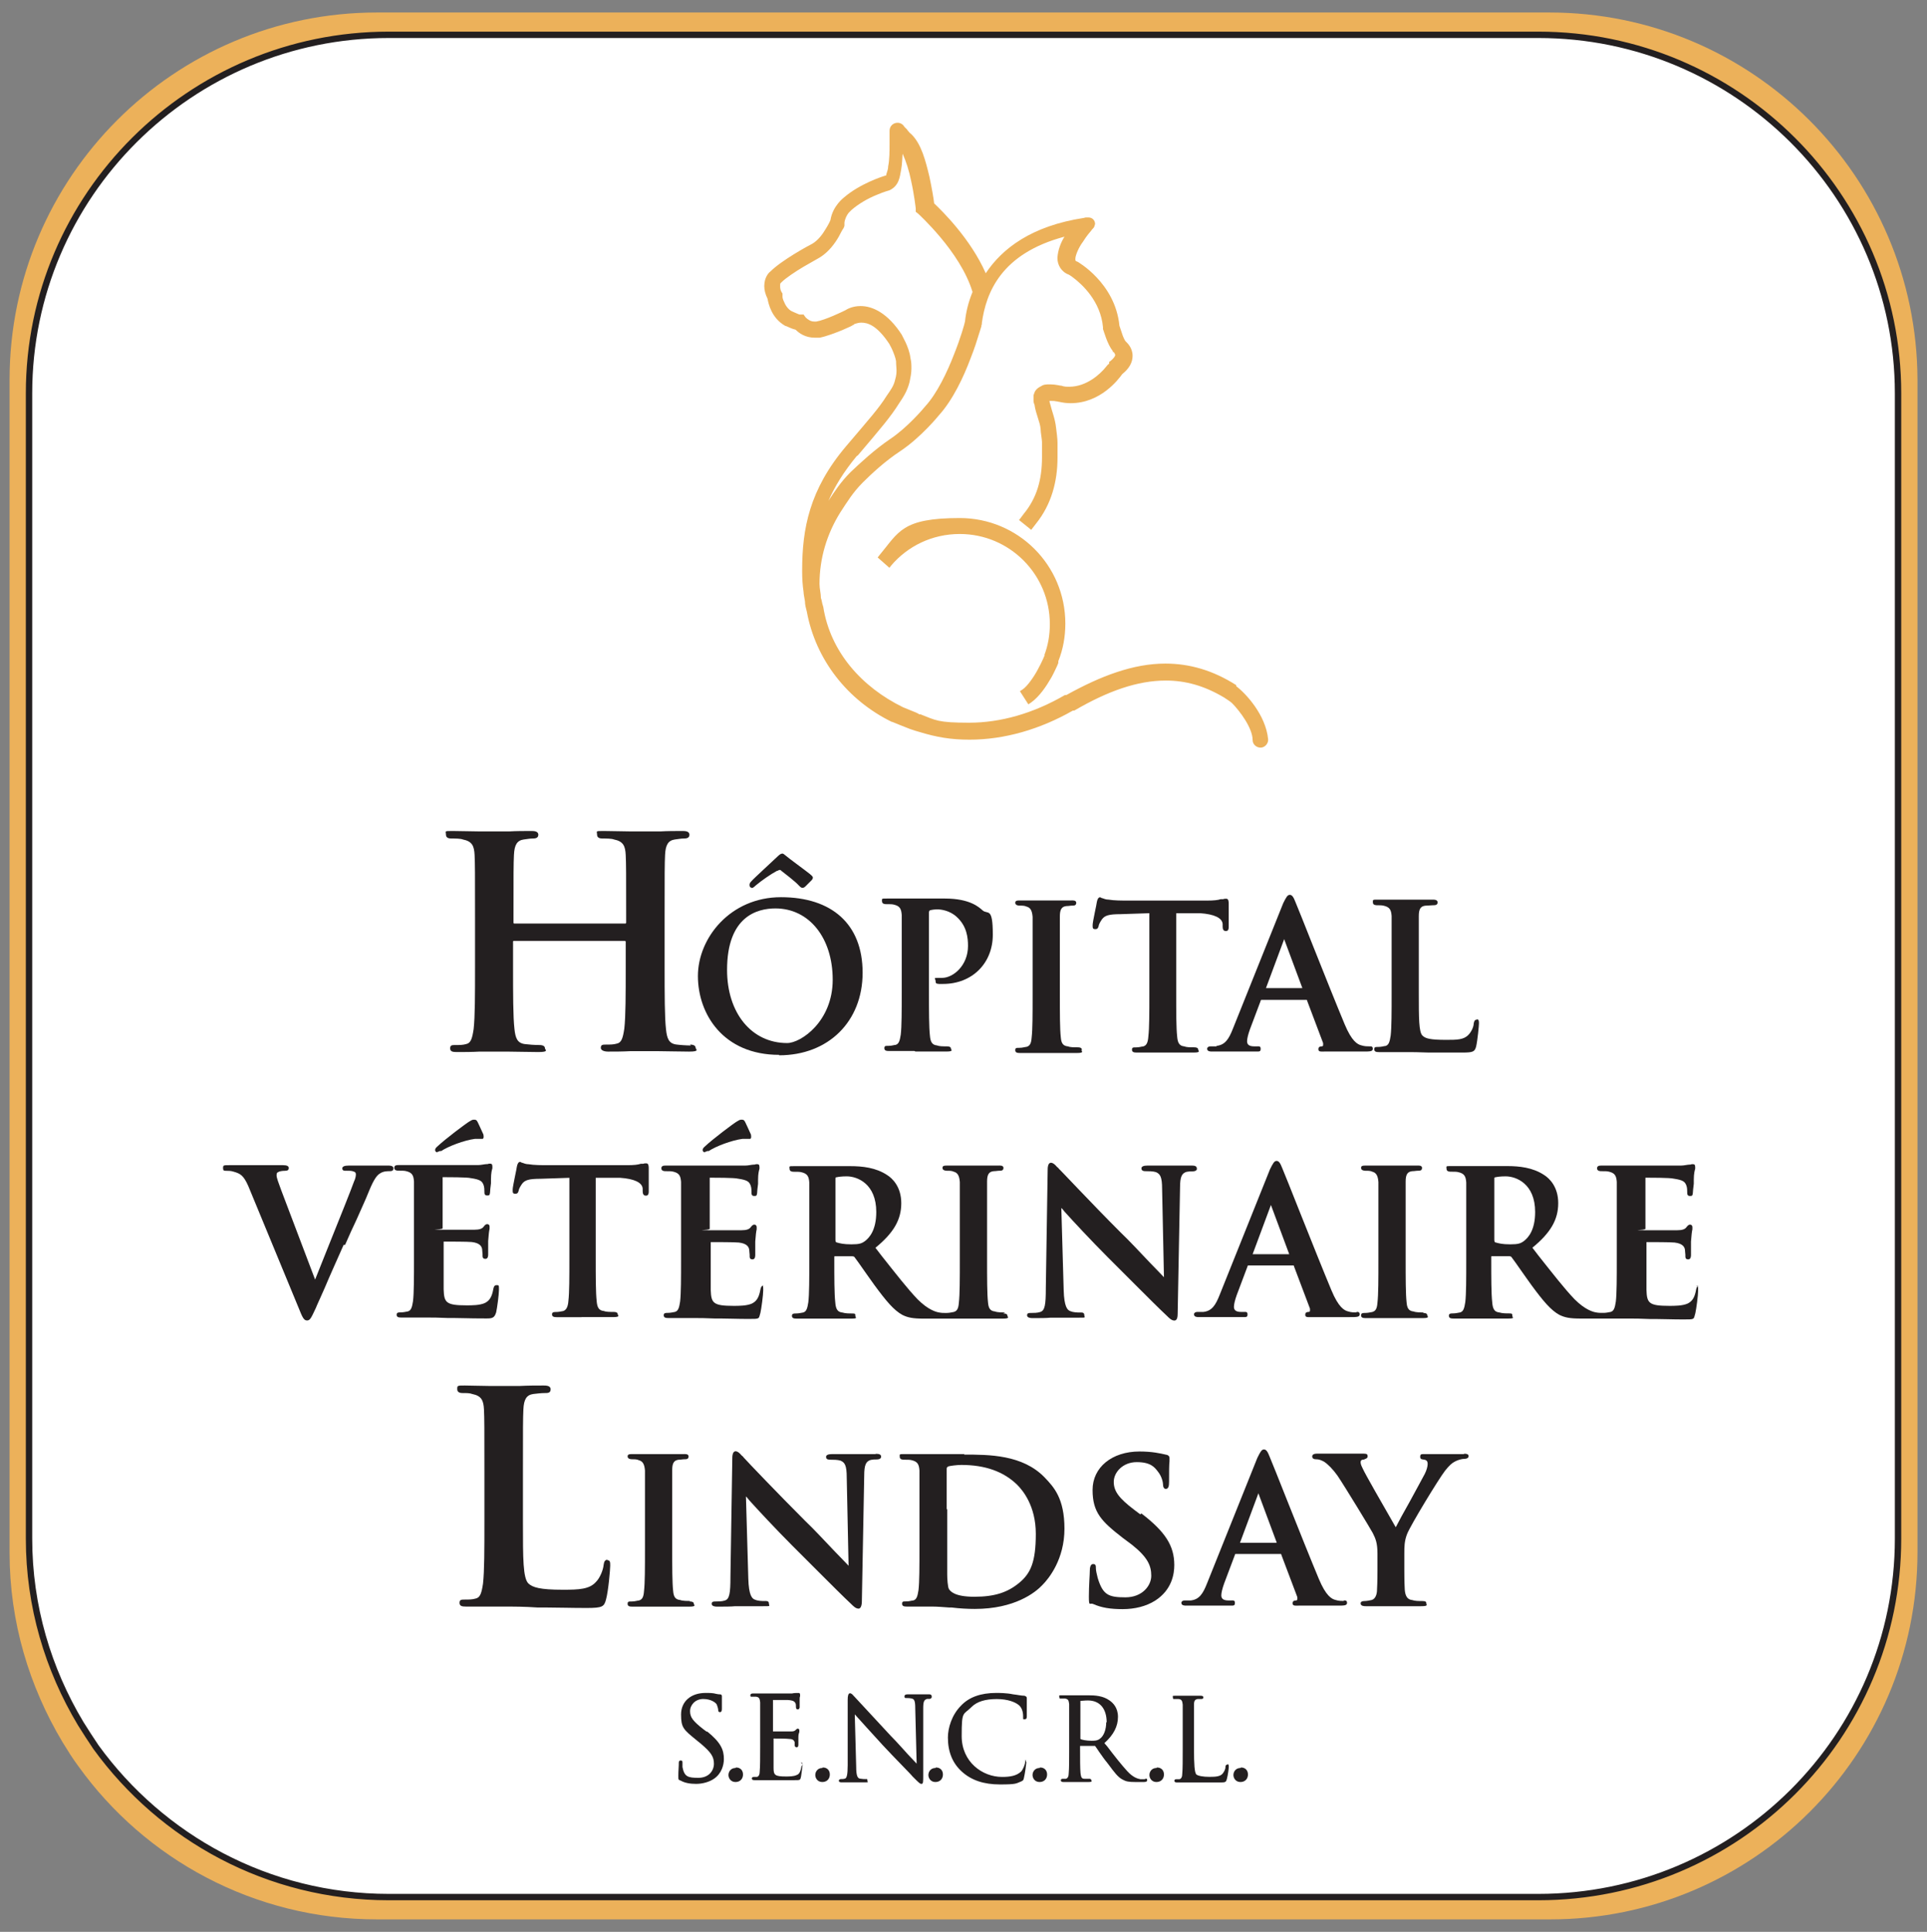
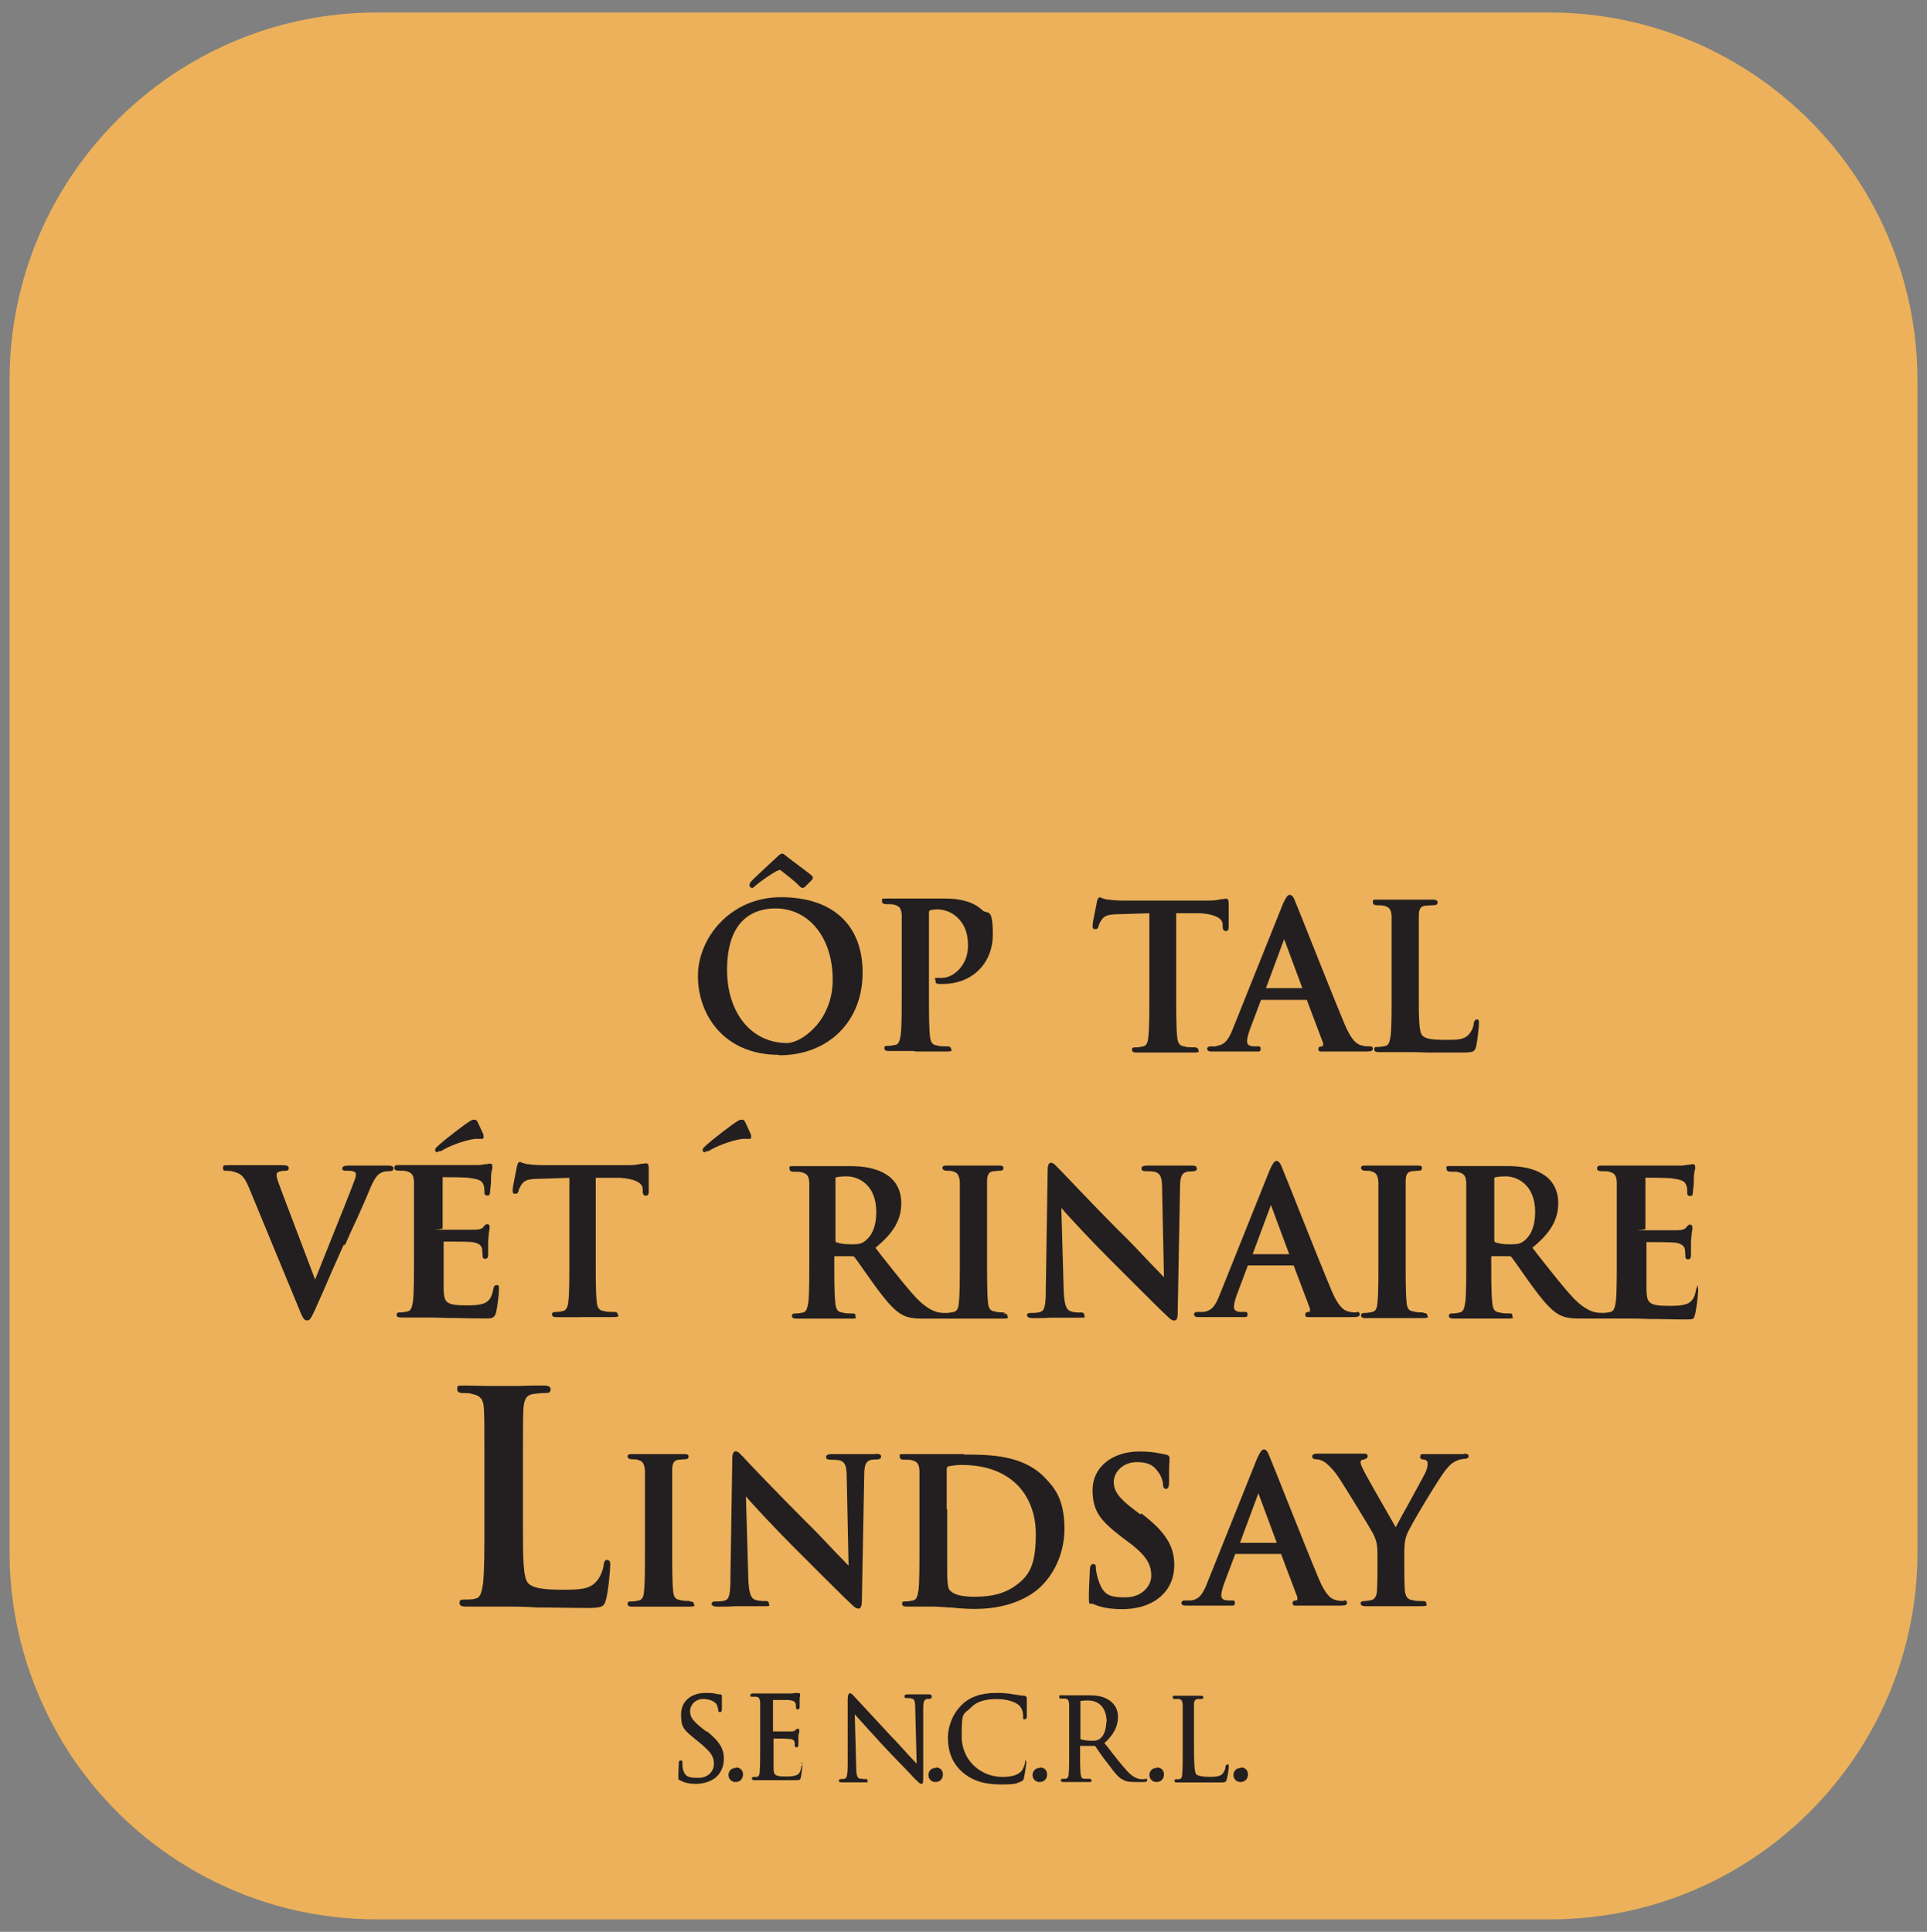
<svg xmlns="http://www.w3.org/2000/svg" version="1.1" viewBox="0 0 302.09 302.91">
  <rect x="0" y="0" width="302.09" height="302.91" fill="#808080" stroke="none" />
  <defs>
    <style>
      .cls-1 {
        fill: #fff;
        stroke: #231f20;
        stroke-miterlimit: 10;
      }

      .cls-2 {
        fill: #231f20;
      }

      .cls-3 {
        fill: #ecb15a;
      }
    </style>
  </defs>
  <g>
    <g id="Layer_2">
      <path class="cls-3" d="M242.9,1.96H59.1C27.3,1.96,1.5,27.76,1.5,59.56v183.9c0,10.9,3.1,21,8.3,29.7.8,1.3,1.6,2.6,2.5,3.8,10.4,14.5,27.5,24,46.8,24h183.9c31.8,0,57.6-25.8,57.6-57.6V59.56c-.1-31.8-25.9-57.6-57.7-57.6Z" />
-       <path class="cls-1" d="M241.15,5.46H60.95C29.85,5.46,4.55,30.66,4.55,61.66v179.6c0,10.6,3,20.5,8.1,29,.8,1.3,1.6,2.5,2.4,3.7,10.3,14.2,27,23.5,45.9,23.5h180.2c31.2,0,56.4-25.2,56.4-56.2V61.66c0-31-25.3-56.2-56.4-56.2Z" />
      <path class="cls-3" d="M163.78,102.72h0s-.44,1.1-1.1,2.28c-.66,1.25-1.69,2.65-2.35,3.09l-.44.29,1.32,2.06.44-.29c1.32-.96,2.35-2.5,3.16-3.9.37-.66.66-1.32.88-1.77.07-.22.22-.44.22-.59v-.15h0v-.07c.74-1.84,1.1-3.83,1.1-5.89,0-9.2-7.43-16.55-16.55-16.55s-9.56,2.21-12.58,5.81l-.29.37,1.84,1.62.29-.37c2.57-3.02,6.4-4.93,10.74-4.93,7.8,0,14.12,6.33,14.12,14.12,0,1.77-.29,3.38-.88,4.93h0l.07-.07ZM164.08,103.31h0s-.07,0-.15-.07c0,0,.07,0,.15.07ZM163.78,103.01h0c0,.07,0,.15.15.15l-.15-.15ZM193.8,107.43c-3.68-2.35-7.36-3.38-11.11-3.38-5,0-10.08,1.91-15.52,4.93h-.22c-4.93,2.87-10.08,4.34-15.01,4.34s-5.22-.37-7.65-1.32h-.22c0-.07-.51-.29-.51-.29,0,0-1.25-.51-1.99-.81-6.47-3.16-11.4-8.68-12.51-15.74l-.15-.51c-.07-.22-.07-.51-.22-.88,0-.74-.22-1.47-.22-2.21,0-4.05,1.18-7.87,3.24-11.18,1.1-1.69,1.99-3.16,3.53-4.71,1.4-1.4,3.53-3.38,5.89-4.93,3.31-2.21,6.03-5.59,6.03-5.59,2.21-2.43,3.9-6.03,5-8.98.59-1.47,1.03-2.87,1.32-3.83.15-.51.29-.88.37-1.18,0-.15,0-.22.07-.29v-.07h0v-.15c.66-4.78,3.02-10.89,12.95-13.54-.59.96-1.03,2.13-1.1,3.31v.07c0,1.03.59,2.13,1.77,2.57,0,0,.29.15.66.44,1.47,1.1,4.34,3.75,4.71,7.8h0v.29h0c.15.37.66,2.35,1.54,3.46h0v.15h.15c.15.22.22.37.22.44v.07s0,.29-.81.96h-.07l-.07.15v.22c-.15.07-.29.22-.51.51-.88,1.1-3.02,3.09-5.74,3.09h0c-.37,0-.81,0-1.18-.15h0c-.22,0-.96-.22-1.77-.22s-1.03,0-1.62.37c-.29.15-.59.37-.81.74l-.22.59h0v.81c0,.29.07.51.15.66.22,1.54.88,2.72.96,3.83,0,.51.22,1.62.22,2.06v2.35c0,3.53-.81,6.4-2.87,8.9l-.44.59-.29.37,1.91,1.54.74-.96c2.43-3.02,3.38-6.62,3.38-10.37h0v-2.35c0-.59-.15-1.77-.22-2.28-.15-1.47-.66-2.65-.88-3.6l-.15-.51v-.15h.15c.29,0,.66,0,.88.07.29,0,.22.07.44.07h0c.66.15,1.25.22,1.84.22,4.71,0,7.5-3.75,8.09-4.56,1.1-.88,1.62-1.84,1.62-2.87,0-1.25-.81-1.99-1.1-2.28-.15-.15-.44-.81-.59-1.32-.15-.44-.29-.88-.37-1.1-.66-6.77-6.62-10.08-6.62-10.08h-.07c-.37-.29-.15,0-.22-.44h0c0-.51.51-1.77,1.18-2.65.59-.96,1.25-1.69,1.25-1.69l.22-.29.15-.15c.15-.15.22-.37.29-.66,0-.59-.44-1.03-1.03-1.03h-.44l-.29.07c-8.17,1.25-12.8,4.78-15.38,8.68-2.35-5.37-6.84-9.78-8.09-10.96-.07-.74-.37-2.43-.74-4.19-.59-2.43-1.25-5.15-2.87-6.69,0,0-.22-.15-.44-.44,0,0-.15-.15-.22-.29l-.37-.37c-.22-.37-.59-.66-1.1-.66-.66,0-1.25.51-1.25,1.25s0,0,0,.15v1.84c0,1.18,0,2.57-.22,3.6,0,.51-.22.96-.29,1.25v.15c-.74.22-4.12,1.32-6.62,3.46h0c-.07.07-1.77,1.32-2.13,3.53-.07.22-.37.81-.74,1.4-.51.88-1.25,1.84-2.13,2.35h0c-.59.29-4.78,2.57-6.55,4.34-.22.15-.96.88-.96,2.28h0c0,.59.15,1.25.51,1.99.15.74.59,3.02,2.8,4.27h.07c.22.07.88.44,1.54.59.51.51,1.47,1.25,3.02,1.25h.74c1.1-.22,2.43-.74,3.53-1.18.51-.22.96-.44,1.32-.59.15-.07.29-.15.37-.22h.07l.15-.15h0s.07,0,.22-.07c.22-.07.51-.15.88-.15.96,0,2.43.37,4.41,3.38,0,.07.22.37.44.88s.51,1.25.59,1.77c0,.66.07,1.03.07,1.4s0,.81-.22,1.54c-.22.96-.66,1.54-1.32,2.5-1.25,1.99-2.65,3.53-6.33,7.87-5.81,6.84-6.92,13.02-6.92,19.5v.22c0,1.1.07,2.13.22,3.16,0,.37.15.96.22,1.47,0,.59.15,1.03.29,1.62,1.4,7.58,6.4,13.9,13.32,17.29h.07c.51.22.88.37,1.25.51l.74.29c.51.22.96.37.96.37l.66.22.51.15c2.87.88,5.08,1.25,8.02,1.25,5.44,0,11.04-1.62,16.18-4.56h.22c5.3-3.09,9.93-4.71,14.35-4.71,3.09,0,6.03.81,9.12,2.65.22.15,1.03.66,1.25.88,1.18,1.18,3.24,3.9,3.24,5.81,0,.66.59,1.18,1.25,1.18s0,0,0,0c.66,0,1.25-.66,1.18-1.32-.37-3.83-3.53-7.21-5-8.31v-.15ZM134.5,71.38c3.68-4.34,5.08-5.96,6.47-8.17.59-.88,1.25-1.84,1.62-3.31.15-.74.29-1.4.29-2.06s0-1.03-.15-1.69c-.22-1.84-1.4-3.6-1.32-3.6-2.21-3.46-4.63-4.56-6.47-4.56h-.07c-1.25,0-2.13.51-2.35.66-.29.15-3.16,1.54-4.56,1.77h-.29c-.44,0-.74-.15-1.03-.37-.15-.07-.22-.22-.29-.22h0l-.22-.29-.15-.22h-.59c-.15,0-.37-.15-.59-.22-.37-.15-.66-.29-.66-.29-.59-.29-1.03-.96-1.25-1.54-.15-.29-.22-.59-.22-.74v-.22h0v-.29c-.37-.51-.37-.88-.37-1.18s0-.37.07-.44h0l.15-.15c.66-.66,2.21-1.69,3.46-2.43,1.4-.81,2.57-1.47,2.57-1.47,1.4-.88,2.35-2.21,2.94-3.24.29-.51.51-1.03.74-1.32.07-.15.15-.29.15-.44v-.07h0v-.15h0v-.22c.07-.59.37-1.18.66-1.54.15-.15.29-.29.44-.44h0c1.18-1.03,2.65-1.84,3.9-2.35,1.18-.51,2.06-.74,2.06-.74,1.54-.74,1.62-2.13,1.84-3.31.15-.81.15-1.62.22-2.43.51,1.1,1.03,2.72,1.32,4.19.51,2.28.74,4.41.74,4.41v.51l.37.29s1.62,1.47,3.53,3.75c1.91,2.28,4.05,5.37,5,8.53h0c-.66,1.62-1.03,3.16-1.18,4.63-.07.37-.66,2.5-1.69,5.08-1.1,2.87-2.72,6.25-4.56,8.24h0c-.29.37-2.8,3.31-5.44,5.08-2.5,1.69-4.78,3.83-6.25,5.22-1.54,1.54-2.5,3.02-3.46,4.49.96-2.21,2.35-4.49,4.41-6.99l.22-.15Z" />
      <g>
        <g>
-           <path class="cls-2" d="M108.31,163.93c-.66,0-1.69-.07-2.28-.15-1.18-.15-1.47-.96-1.62-2.35-.22-1.91-.22-5.52-.22-9.71v-8.02c0-6.92,0-8.17.07-9.64.07-1.62.51-2.28,1.54-2.43.59-.07.96-.15,1.32-.15s.96,0,.96-.59-.74-.59-1.1-.59c-1.03,0-2.35,0-3.53.07h-4.41c-1.25,0-2.87-.07-4.34-.07s-1.1,0-1.1.59.66.59.88.59c.59,0,1.4,0,1.77.15,1.47.29,1.77,1.03,1.84,2.43.07,1.47.07,2.72.07,9.64v.96q0,.15-.15.15h-17.36c-.07,0-.15,0-.15-.15v-.96c0-6.92,0-8.17.07-9.64.07-1.62.51-2.28,1.54-2.43.59-.07.96-.15,1.32-.15s.96,0,.96-.59-.74-.59-1.1-.59c-1.03,0-2.35,0-3.53.07h-4.41c-1.25,0-2.87-.07-4.34-.07s-1.1,0-1.1.59.66.59.88.59c.59,0,1.4,0,1.77.15,1.47.29,1.77,1.03,1.84,2.43.07,1.47.07,2.72.07,9.64v8.02c0,4.19,0,7.72-.22,9.64-.22,1.47-.44,2.21-1.18,2.35-.51.15-1.03.15-1.62.15s-.88,0-.88.51.37.59,1.03.59c1.03,0,2.43,0,3.6-.07h4.27c1.4,0,3.16.07,4.93.07s1.03-.37,1.03-.59-.15-.51-.88-.51-1.69-.07-2.28-.15c-1.18-.15-1.47-.96-1.62-2.35-.22-1.91-.22-5.52-.22-9.71v-3.97c0-.07,0-.15.15-.15h17.36s.15,0,.15.15v3.97c0,4.19,0,7.72-.22,9.64-.22,1.47-.44,2.21-1.18,2.35-.51.15-1.03.15-1.62.15s-.88,0-.88.51.81.59,1.1.59c1.03,0,2.35,0,3.53-.07h4.27c1.4,0,3.16.07,4.93.07s1.03-.37,1.03-.59-.15-.51-.88-.51l.15.15Z" />
          <path class="cls-2" d="M117.73,139.28c.22,0,.44-.15.74-.44.88-.74,2.35-1.77,3.31-2.28.15,0,.29-.15.44-.15s.15,0,.29.15c.29.22,2.21,1.69,2.72,2.28.29.29.37.37.59.37s.37-.15.51-.29l.88-.88c.15-.15.22-.29.22-.44s-.15-.29-.51-.59c-.44-.37-3.46-2.57-3.68-2.8h0c-.37-.29-.44-.37-.59-.37-.22,0-.44.15-.74.44-.44.44-3.83,3.53-4.12,3.9-.22.22-.29.37-.29.59,0,.29.15.44.44.44l-.22.07Z" />
          <path class="cls-2" d="M122.14,165.47c7.72,0,13.09-5.3,13.09-12.95s-4.86-11.84-12.8-11.84-13.02,6.4-13.02,12.36,3.97,12.36,12.73,12.36v.07ZM113.98,152.08c0-8.39,4.71-9.64,7.58-9.64,5.3,0,8.98,4.63,8.98,11.18s-5,9.93-7.14,9.93c-5.59,0-9.42-4.71-9.42-11.48h0Z" />
          <path class="cls-2" d="M143.48,164.88h4.86c1.25,0,.74-.29.74-.44s-.07-.37-.66-.37-1.18,0-1.54-.15c-.81-.07-1.03-.66-1.1-1.54-.15-1.32-.15-3.83-.15-6.69v-12.51c0-.15,0-.37.15-.44.22-.07.66-.15,1.18-.15s1.91.15,3.02,1.18c1.62,1.47,1.77,3.31,1.77,4.56,0,3.09-2.35,5-4.05,5s-1.03,0-1.03.51.29.37.51.44h.66c4.56,0,7.8-3.24,7.8-7.72s-.81-3.09-1.62-3.83c-.51-.44-1.91-1.84-5.89-1.84s-1.62,0-2.43,0h-6.62c-.96,0-.81,0-.81.44s.51.44.66.44c.51,0,.96,0,1.18.07.96.22,1.18.66,1.25,1.62v12.14c0,2.87,0,5.37-.15,6.62-.15.96-.29,1.47-.81,1.62-.22,0-.59.15-1.1.15s-.66,0-.66.37.29.44.74.44h3.97l.15.07Z" />
-           <path class="cls-2" d="M169.6,164.59c0-.15-.07-.37-.66-.37s-1.18,0-1.54-.15c-.81-.07-1.03-.59-1.1-1.4-.15-1.32-.15-3.75-.15-6.84v-12.14c0-1.1.29-1.54,1.03-1.62.37,0,.59-.07.88-.07s.66,0,.66-.44-.59-.37-.81-.37h-7.87c-.59,0-.88,0-.88.37s.44.44.66.44c.44,0,.81,0,1.1.15.59.15.88.59.96,1.62v12.14c0,3.09,0,5.52-.15,6.77-.07.96-.29,1.32-.81,1.47-.22,0-.59.15-1.1.15s-.66,0-.66.37.29.44.74.44h8.9c1.25,0,.74-.29.74-.44l.07-.07Z" />
          <path class="cls-2" d="M187.84,164.59c0-.15-.07-.37-.66-.37s-1.18,0-1.54-.15c-.81-.07-1.03-.66-1.1-1.54-.15-1.32-.15-3.83-.15-6.69v-12.65h3.75c2.21.15,3.46.74,3.53,1.69v.37c0,.37.07.74.51.74s.44-.44.44-.66v-3.6c0-.29,0-.81-.37-.81s-.22,0-.51.07h-.37c-.44.15-1.1.22-2.13.22h-12.36c-1.03,0-2.21,0-3.09-.15-.44,0-.74-.15-.96-.22-.15,0-.29-.15-.37-.15-.29,0-.44.37-.51.74,0,.22-.66,3.09-.66,3.6s0,.66.44.66.44-.37.51-.51c0-.15.15-.51.51-1.03.44-.59,1.03-.81,2.94-.81l4.49-.15v12.65c0,2.87,0,5.37-.15,6.62-.07,1.03-.29,1.47-.81,1.62-.22,0-.59.15-1.1.15s-.66,0-.66.37.29.44.74.44h8.9c1.25,0,.74-.29.74-.44h0Z" />
          <path class="cls-2" d="M190.71,164.07h-.96c-.29,0-.51.15-.51.37,0,.44.51.44.74.44h6.99c.51,0,.66,0,.66-.44s-.29-.37-.59-.37h-.44c-.96,0-1.1-.44-1.1-.81s.15-1.03.44-1.84l1.69-4.49q0-.15.15-.15h6.99c.07,0,.15,0,.15.15l2.5,6.62v.37c0,.07-.15.15-.15.15-.22,0-.59,0-.59.44s.37.37.96.37h6.03c1.1,0,1.54,0,1.54-.44s-.37-.37-.51-.37c-.29,0-.81,0-1.25-.15-.66-.15-1.54-.66-2.65-3.31s-3.24-7.95-4.93-12.21c-1.32-3.38-2.5-6.25-2.8-6.99-.29-.74-.51-1.1-.88-1.1s-.59.44-1.03,1.32l-7.87,19.64c-.66,1.69-1.25,2.57-2.57,2.72v.07ZM198.43,155.02h0l2.87-7.72v-.15.07l2.87,7.72h-5.74v.07Z" />
          <path class="cls-2" d="M231.54,159.88c-.44,0-.44.37-.51.59,0,.59-.44,1.4-.81,1.77-.74.81-1.84.81-3.53.81-2.5,0-3.24-.22-3.68-.66-.59-.51-.59-2.8-.59-6.62v-12.14c0-1.1.29-1.54,1.03-1.62.37,0,.88-.07,1.18-.07s.74,0,.74-.44-.51-.44-.81-.44h-8.53c-.88,0-.81,0-.81.44s.51.44.66.44c.37,0,.74,0,1.03.07.96.22,1.18.66,1.25,1.62v12.14c0,2.87,0,5.37-.15,6.62-.15.96-.29,1.47-.81,1.62-.22,0-.59.15-1.1.15s-.66,0-.66.37.29.44.74.44h3.97c1.18,0,2.28,0,3.83.07h5.3c1.69,0,1.91-.15,2.13-.96.22-.96.44-3.24.44-3.6s0-.66-.37-.66l.07.07Z" />
        </g>
        <g>
          <path class="cls-2" d="M54.1,195.19c.66-1.54,1.25-2.8,1.77-3.9.66-1.54,1.32-2.87,1.99-4.56.81-1.99,1.32-2.5,1.69-2.72.51-.37,1.18-.37,1.47-.37s.66,0,.66-.44-.59-.44-.81-.44h-6.18q-1.03,0-1.03.44c0,.44.44.37.66.37.51,0,.88,0,1.18.15.29.07.29.37.29.44,0,.22-.07.66-.29,1.1-.44,1.25-2.21,5.66-3.75,9.49-.96,2.35-1.77,4.49-2.35,5.89l-5.3-13.98c-.44-1.18-.74-1.99-.74-2.35s.07-.44.22-.51c.22-.15.66-.22,1.1-.22s.59-.15.59-.44-.29-.44-.88-.44h-8.46c-.88,0-.96,0-.96.44s.15.44.51.44.74,0,1.18.15c1.03.29,1.54.59,2.28,2.28l7.87,19.05c.59,1.47.81,1.99,1.32,1.99s.66-.44,1.4-1.99l.15-.37c.29-.66.74-1.62,1.25-2.8.74-1.77,1.77-4.05,2.94-6.69h.22Z" />
          <path class="cls-2" d="M68.51,180.63c.07,0,.15,0,.44-.15h.22c1.1-.74,3.6-1.69,5.3-1.91h1.03c.15,0,.29,0,.29-.15.07-.15,0-.29,0-.51-.44-.96-.66-1.47-.88-1.91-.15-.29-.22-.44-.59-.44s-.44.15-.74.29c-.51.29-3.75,2.72-5.08,3.97-.15.15-.29.29-.29.51s.22.37.37.37l-.07-.07Z" />
          <path class="cls-2" d="M75.94,206.74c1.18,0,1.54,0,1.84-.96.15-.66.44-2.8.44-3.53s0-.74-.37-.74-.44.29-.51.59c-.22,1.25-.59,1.84-1.32,2.21-.81.37-2.06.37-2.87.37-3.24,0-3.53-.44-3.6-2.5v-7.5c.88,0,3.83,0,4.41.07,1.25.15,1.54.66,1.62,1.1,0,.29.07.59.07.81v.29c0,.29.15.44.44.44.44,0,.44-.51.44-.74v-2.06c.07-1.03.15-1.62.22-1.91v-.37c0-.22-.15-.37-.37-.37s-.37.15-.59.44h0c-.22.29-.66.44-1.4.44h-5c-2.8,0,0,0,0-.22v-8.02c.66,0,3.9,0,4.41.15,1.54.22,1.77.51,1.99,1.03.15.37.15.81.15,1.1s0,.59.44.59.37-.15.44-.44c0-.22.07-.88.15-1.47v-.66c0-.96.15-1.47.22-1.69v-.29c0-.37-.15-.44-.37-.44s-.22,0-.37.07h-.15c-.29,0-.88.15-1.32.15h-7.8c-2.13,0-.96,0-1.62,0h-2.94c-.44,0-.81,0-.81.44s.51.44.66.44c.51,0,.96,0,1.18.07.96.22,1.18.66,1.25,1.62v12.14c0,2.87,0,5.37-.15,6.62-.15.96-.29,1.47-.81,1.62-.37.07-.74.15-1.1.15s-.66,0-.66.37.29.44.74.44h3.97c.88,0,1.84,0,3.24.07h.88c1.18,0,2.65.07,4.49.07h.44Z" />
          <path class="cls-2" d="M91.17,206.52h4.93c1.25,0,.74-.29.74-.44s-.07-.37-.66-.37-1.18,0-1.54-.15c-.81-.07-1.03-.66-1.1-1.54-.15-1.32-.15-3.83-.15-6.69v-12.65h3.83c2.21.15,3.46.74,3.53,1.69v.37c0,.37.07.74.51.74s.44-.44.44-.66v-3.6c0-.29,0-.81-.37-.81s-.22,0-.51.07h-.37c-.44.15-1.1.22-2.13.22h-12.36c-1.03,0-2.21,0-3.09-.15-.44,0-.74-.15-.96-.22-.15,0-.29-.15-.37-.15-.29,0-.44.37-.51.74,0,.22-.66,3.09-.66,3.6s0,.66.44.66.44-.37.51-.51c0-.15.15-.51.51-1.03.44-.59,1.03-.81,2.94-.81l4.49-.15v12.65c0,2.87,0,5.37-.15,6.62-.07,1.03-.37,1.47-.81,1.62-.37.07-.74.15-1.1.15s-.66,0-.66.37.29.44.74.44h3.97-.07Z" />
          <path class="cls-2" d="M110.45,180.63c.07,0,.15,0,.44-.15h.22c1.1-.74,3.6-1.69,5.3-1.91h1.03c.15,0,.29,0,.29-.15.07-.15,0-.29,0-.51-.44-.96-.66-1.47-.88-1.91-.15-.29-.22-.44-.59-.44s-.44.15-.74.29c-.51.29-3.75,2.72-5.08,3.97-.15.15-.29.29-.29.51s.22.37.37.37l-.07-.07Z" />
-           <path class="cls-2" d="M119.72,201.59c-.37,0-.44.29-.51.59-.22,1.25-.59,1.84-1.32,2.21-.81.37-2.06.37-2.87.37-3.24,0-3.53-.44-3.6-2.5v-7.5c.88,0,3.83,0,4.41.07,1.25.15,1.54.66,1.62,1.1,0,.29.07.59.07.81v.29c0,.29.15.44.44.44.44,0,.44-.51.44-.74v-2.06c.07-1.03.15-1.62.22-1.91v-.37c0-.22-.15-.37-.37-.37s-.37.15-.59.44h0c-.22.29-.66.44-1.4.44h-5c-2.8,0,0,0,0-.22v-8.02c.66,0,3.9,0,4.41.15,1.54.22,1.77.51,1.99,1.03.15.37.15.81.15,1.1s0,.59.44.59.37-.15.44-.44c0-.22.07-.88.15-1.47v-.66c0-.96.15-1.47.22-1.69v-.29c0-.37-.15-.44-.37-.44s-.22,0-.37.07h-.15c-.29,0-.88.15-1.32.15h-7.8c-2.13,0-.96,0-1.62,0h-2.94c-.44,0-.81,0-.81.44s.51.44.66.44c.51,0,.96,0,1.18.07.96.22,1.18.66,1.25,1.62v12.14c0,2.87,0,5.37-.15,6.62-.15.96-.29,1.47-.81,1.62-.37.07-.74.15-1.1.15s-.66,0-.66.37.29.44.74.44h3.97c.88,0,1.84,0,3.24.07h.88c1.18,0,2.65.07,4.49.07s1.54,0,1.84-.96c.15-.66.44-2.8.44-3.53s0-.74-.37-.74h.44Z" />
          <path class="cls-2" d="M157.53,205.79c-.44,0-1.18,0-1.54-.15-.81-.07-1.03-.59-1.1-1.4-.15-1.32-.15-3.75-.15-6.84v-12.14c0-1.1.29-1.54,1.03-1.62.37,0,.59-.07.88-.07s.66,0,.66-.44-.59-.37-.81-.37h-7.87c-.59,0-.88,0-.88.37s.44.44.66.44c.44,0,.81,0,1.1.15.59.15.88.59.96,1.62v12.14c0,3.09,0,5.52-.15,6.77-.07.96-.29,1.32-.81,1.47-.37.07-.74.15-1.1.15s-.15,0-.22,0h-.07c-.22,0-.51,0-.88-.07-.44-.07-1.69-.37-3.38-2.06-1.62-1.69-3.38-3.97-5.66-6.84l-.96-1.25c2.87-2.35,4.05-4.41,4.05-6.99s-1.4-3.9-2.21-4.41c-1.77-1.18-3.9-1.4-5.81-1.4h-8.68c-1.03,0-.81,0-.81.44s.51.44.66.44c.51,0,.96,0,1.18.07.96.22,1.18.66,1.25,1.62v12.14c0,2.87,0,5.37-.15,6.62-.15.96-.29,1.47-.81,1.62-.37.07-.74.15-1.1.15s-.66,0-.66.37.29.44.74.44h8.46c1.25,0,.74-.15.74-.44s0-.37-.51-.37-1.03,0-1.54-.15c-.81-.07-1.03-.66-1.1-1.62-.15-1.32-.15-3.83-.15-6.69v-.44q0-.07.07-.07h2.72c.22,0,.37.07.44.22.22.29.81,1.1,1.47,2.06.51.74,1.1,1.54,1.62,2.28,1.84,2.5,3.02,3.9,4.34,4.63.88.44,1.69.59,3.38.59h12.36c1.25,0,.74-.29.74-.44s-.07-.37-.66-.37l.29-.15ZM137.37,190.04c0,2.87-1.1,4.05-1.77,4.56-.51.37-.88.51-2.13.51s-1.77-.15-2.28-.29c-.15,0-.22-.15-.22-.44v-9.49c0-.22,0-.29.15-.29.29-.07.81-.15,1.62-.15,1.69,0,4.63,1.18,4.63,5.59h0Z" />
          <path class="cls-2" d="M187.62,183.2c0-.44-.51-.44-.88-.44h-6.84q-.96,0-.96.44c0,.44.44.44.66.44.44,0,1.18,0,1.62.15.66.29.96.74.96,2.65l.29,13.83c-.29-.29-1.1-1.18-2.13-2.21-1.54-1.62-3.38-3.6-4.63-4.78-4.71-4.71-9.64-10.01-9.71-10.01-.07-.15-.22-.22-.29-.29-.37-.44-.66-.66-.96-.66-.51,0-.51.88-.51,1.18l-.29,18.47c0,2.65-.15,3.53-.88,3.75-.44.15-1.03.15-1.4.15s-.66,0-.66.37.51.44.81.44c1.18,0,2.21,0,2.87-.07h4.41c1.32,0,.88,0,.88-.44s-.51-.37-.66-.37c-.44,0-1.03,0-1.54-.22-.44-.15-.96-.66-1.03-3.31l-.37-12.87c.15.15.29.29.51.59,1.32,1.47,4.05,4.41,6.77,7.14l4.19,4.19c1.99,1.99,3.9,3.9,5.08,5,.37.37.74.74,1.18.74s.51-.59.51-1.1l.37-19.72c0-1.77.29-2.28,1.03-2.5.37-.07.59-.07.88-.07.59,0,.74-.22.74-.44Z" />
          <path class="cls-2" d="M212.63,205.79c-.29,0-.81,0-1.25-.15-.66-.15-1.54-.66-2.65-3.31s-3.24-7.95-4.93-12.21c-1.32-3.38-2.5-6.25-2.8-6.99-.29-.74-.51-1.1-.88-1.1s-.59.44-1.03,1.32l-7.87,19.64c-.66,1.69-1.25,2.57-2.57,2.72h-.96c-.29,0-.51.15-.51.37,0,.44.51.44.74.44h6.99c.51,0,.66,0,.66-.44s-.29-.37-.59-.37h-.44c-.96,0-1.1-.44-1.1-.81s.15-1.03.44-1.84l1.69-4.49q0-.15.15-.15h6.99c.07,0,.15,0,.15.15l2.5,6.62v.37c0,.07-.15.15-.15.15-.22,0-.59,0-.59.44s.37.37.96.37h6.03c1.1,0,1.54,0,1.54-.44s-.37-.37-.51-.37v.07ZM202.11,196.66h-5.74l2.87-7.72v-.07.07l2.87,7.72h0Z" />
          <path class="cls-2" d="M223.15,205.79c-.44,0-1.18,0-1.54-.15-.81-.07-1.03-.59-1.1-1.4-.15-1.32-.15-3.75-.15-6.84v-12.14c0-1.1.29-1.54,1.03-1.62.37,0,.59-.07.88-.07s.66,0,.66-.44-.59-.37-.81-.37h-7.87c-.59,0-.88,0-.88.37s.44.44.66.44c.44,0,.81,0,1.1.15.59.15.88.59.96,1.62v12.14c0,3.09,0,5.52-.15,6.77-.07.96-.29,1.32-.81,1.47-.37.07-.74.15-1.1.15s-.66,0-.66.37.29.44.74.44h8.9c1.25,0,.74-.29.74-.44s-.07-.37-.66-.37l.07-.07Z" />
          <path class="cls-2" d="M266.41,201.59c-.37,0-.44.29-.51.59-.22,1.25-.59,1.84-1.32,2.21-.81.37-2.06.37-2.87.37-3.24,0-3.53-.44-3.6-2.5v-7.5c.88,0,3.83,0,4.41.07,1.25.15,1.54.66,1.62,1.1,0,.29.07.59.07.81v.29c0,.29.15.44.44.44.44,0,.44-.51.44-.74v-2.06c.07-1.03.15-1.62.22-1.91v-.37c0-.22-.15-.37-.37-.37s-.37.15-.59.44h0c-.22.29-.66.44-1.4.44h-5c-2.8,0,0,0,0-.22v-8.02c.66,0,3.9,0,4.41.15,1.54.22,1.77.51,1.99,1.03.15.37.15.81.15,1.1s0,.59.44.59.37-.15.44-.44c0-.22.07-.88.15-1.47v-.66c0-.96.15-1.47.22-1.69v-.29c0-.37-.15-.44-.37-.44s-.22,0-.37.07h-.15c-.29,0-.88.15-1.32.15h-7.8c-2.13,0-.96,0-1.62,0h-2.94c-.44,0-.81,0-.81.44s.51.44.66.44c.51,0,.96,0,1.18.07.96.22,1.18.66,1.25,1.62v12.14c0,2.87,0,5.37-.15,6.62-.15.96-.29,1.47-.81,1.62-.37.07-.74.15-1.1.15s-.15,0-.22,0h-.07c-.22,0-.51,0-.88-.07-.44-.07-1.69-.37-3.38-2.06-1.62-1.69-3.38-3.97-5.66-6.84l-.96-1.25c2.87-2.35,4.05-4.41,4.05-6.99s-1.4-3.9-2.21-4.41c-1.77-1.18-3.9-1.4-5.81-1.4h-8.68c-1.03,0-.81,0-.81.44s.51.44.66.44c.51,0,.96,0,1.18.07.96.22,1.18.66,1.25,1.62v12.14c0,2.87,0,5.37-.15,6.62-.15.96-.29,1.47-.81,1.62-.37.07-.74.15-1.1.15s-.66,0-.66.37.29.44.74.44h8.46c1.25,0,.74-.15.74-.44s0-.37-.51-.37-1.03,0-1.54-.15c-.81-.07-1.03-.66-1.1-1.62-.15-1.32-.15-3.83-.15-6.69v-.44q0-.07.07-.07h2.72c.22,0,.37.07.44.22.22.29.81,1.1,1.47,2.06.51.74,1.1,1.54,1.62,2.28,1.84,2.5,3.02,3.9,4.34,4.63.88.44,1.69.59,3.38.59h7.5c.88,0,1.84,0,3.24.07h.88c1.18,0,2.65.07,4.49.07s1.54,0,1.84-.96c.15-.66.44-2.8.44-3.53s0-.74-.37-.74l.59-.07ZM240.66,190.04c0,2.87-1.1,4.05-1.77,4.56-.51.37-.88.51-2.13.51s-1.77-.15-2.28-.29c-.15,0-.22-.15-.22-.44v-9.49c0-.22,0-.29.15-.29.29-.07.81-.15,1.62-.15,1.69,0,4.63,1.18,4.63,5.59h0Z" />
        </g>
        <g>
          <path class="cls-2" d="M95.29,244.56c-.59,0-.59.51-.66.81-.07.81-.59,2.06-1.18,2.65-1.03,1.18-2.65,1.25-5.22,1.25-3.6,0-4.71-.37-5.37-.96-.88-.81-.88-3.9-.88-9.64v-8.02c0-6.92,0-8.17.07-9.64.07-1.62.51-2.28,1.54-2.43.59-.07,1.25-.15,1.77-.15s.96,0,.96-.59-.74-.59-1.1-.59c-1.03,0-2.5,0-3.75.07h-4.71c-1.25,0-2.72-.07-3.9-.07s-1.18,0-1.18.59.66.59.88.59c.59,0,1.1,0,1.47.15,1.47.29,1.77,1.03,1.84,2.43.07,1.47.07,2.72.07,9.64v8.02c0,4.19,0,7.72-.22,9.64-.22,1.47-.44,2.21-1.18,2.35-.51.15-1.03.15-1.62.15s-.88,0-.88.51.37.59,1.03.59h5.74c1.77,0,3.38,0,5.52.15h1.54c1.69,0,3.6.07,6.11.07s2.72-.22,3.02-1.32c.37-1.32.66-4.71.66-5.3s0-.88-.51-.88l.15-.07Z" />
          <path class="cls-2" d="M108.17,251.03c-.44,0-1.18,0-1.54-.15-.81-.07-1.03-.59-1.1-1.4-.15-1.32-.15-3.75-.15-6.84v-12.14c0-1.1.29-1.54,1.03-1.62.37,0,.59-.07.88-.07s.66,0,.66-.44-.59-.37-.81-.37h-7.87c-.59,0-.88,0-.88.37s.44.44.66.44c.44,0,.81,0,1.1.15.59.15.88.59.96,1.62v12.14c0,3.09,0,5.52-.15,6.77-.07.96-.29,1.32-.81,1.47-.22,0-.59.15-1.1.15s-.66,0-.66.37.29.44.74.44h8.9c1.25,0,.74-.29.74-.44s-.07-.37-.66-.37l.07-.07Z" />
          <path class="cls-2" d="M137.3,228h-6.84q-.96,0-.96.44c0,.44.44.44.66.44.44,0,1.18,0,1.62.15.66.29.96.74.96,2.65l.29,13.83c-.29-.29-1.1-1.18-2.13-2.21-1.54-1.62-3.38-3.6-4.63-4.78-4.27-4.27-8.98-9.2-9.71-10.01-.07-.15-.22-.22-.29-.29-.37-.44-.66-.66-.96-.66-.51,0-.51.88-.51,1.18l-.29,18.47c0,2.65-.15,3.53-.88,3.75-.44.15-1.03.15-1.4.15s-.66,0-.66.37.51.44.81.44c1.18,0,2.21,0,2.87-.07h4.41c1.32,0,.88,0,.88-.44s-.51-.37-.66-.37c-.44,0-1.03,0-1.54-.22-.44-.15-.96-.66-1.03-3.31l-.37-12.87c.15.15.29.29.51.59,1.32,1.47,4.05,4.41,6.77,7.14,1.32,1.32,2.8,2.8,4.12,4.12,1.99,1.99,3.9,3.9,5.08,5,.37.37.74.74,1.18.74s.51-.81.51-1.1l.37-19.72c0-1.77.29-2.28,1.03-2.5.37-.07.59-.07.88-.07.59,0,.74-.22.74-.44,0-.44-.51-.44-.88-.44l.07.07Z" />
          <path class="cls-2" d="M151.2,228h-9.34c-.96,0-.81,0-.81.44s.51.44.66.44c.51,0,.96,0,1.18.07.96.22,1.18.66,1.25,1.62v12.14c0,2.87,0,5.37-.15,6.62-.15.96-.29,1.47-.81,1.62-.22,0-.59.15-1.1.15s-.66,0-.66.37.29.44.74.44h3.97c.74,0,1.69.07,2.72.15h.37c1.18.15,2.5.22,3.6.22,6.25,0,9.49-2.57,10.59-3.75,1.03-1.03,3.46-4.05,3.46-8.83s-1.69-6.55-3.09-8.02c-3.46-3.6-8.75-3.6-12.65-3.6l.07-.07ZM148.41,236.68v-6.25c0-.29,0-.37.29-.51.22-.07,1.32-.22,1.99-.22,3.75,0,6.62,1.03,8.75,3.09.88.88,2.94,3.31,2.94,7.72s-.81,6.18-2.57,7.65c-1.84,1.54-3.9,2.21-7.06,2.21s-3.75-.88-3.97-1.18c-.22-.29-.29-1.77-.29-2.28v-10.3l-.07.07Z" />
          <path class="cls-2" d="M178.72,237.42l-.88-.66c-2.43-1.84-3.24-2.94-3.24-4.41s1.4-3.09,3.6-3.09,2.8.81,3.31,1.47c.66.81.81,1.77.81,1.99,0,.44.15.74.44.74.44,0,.51-.51.51-1.1,0-1.69,0-2.65.07-3.24v-.51c0-.37-.37-.51-.51-.51-.96-.22-2.21-.51-4.19-.51-4.34,0-7.36,2.5-7.36,6.03s1.4,4.93,4.71,7.5l1.47,1.1c2.5,1.99,3.02,3.31,3.02,4.86s-1.4,3.38-4.05,3.38-3.53-.37-4.34-3.02c-.15-.59-.29-1.18-.29-1.54s0-.66-.44-.66-.51.66-.51.96h0c0,.66-.15,2.43-.15,4.12s.15.96.66,1.18c1.32.59,2.72.81,4.63.81s3.68-.44,5.08-1.32c2.65-1.69,3.02-4.19,3.02-5.59,0-3.02-1.4-5.22-5.15-8.09l-.22.15Z" />
          <path class="cls-2" d="M210.65,251.03c-.29,0-.81,0-1.25-.15-.66-.15-1.54-.66-2.65-3.31s-3.24-7.95-4.93-12.21c-1.32-3.38-2.5-6.25-2.8-6.99-.29-.74-.51-1.1-.88-1.1s-.59.44-1.03,1.32l-7.87,19.64c-.66,1.69-1.25,2.57-2.57,2.72h-.96c-.29,0-.51.15-.51.37,0,.44.51.44.74.44h6.99c.51,0,.66,0,.66-.44s-.29-.37-.59-.37h-.44c-.96,0-1.1-.44-1.1-.81s.15-1.03.44-1.84l1.69-4.49q0-.15.15-.15h6.99c.07,0,.15,0,.15.15l2.5,6.62v.37c0,.07-.15.15-.15.15-.22,0-.59,0-.59.44s.37.37.96.37h6.03c1.1,0,1.54,0,1.54-.44s-.37-.37-.51-.37v.07ZM200.13,241.91h-5.74l2.87-7.72v-.15.07l2.87,7.72v.07Z" />
          <path class="cls-2" d="M229.55,228h-6.25c-.51,0-.66,0-.66.44s.37.37.66.44c.37.07.51.29.51.66s-.15.96-.44,1.54c-.22.44-1.32,2.43-2.35,4.34-.96,1.69-1.84,3.31-2.21,4.05-.15-.22-.29-.51-.51-.88-1.4-2.43-4.27-7.43-4.63-8.24-.15-.29-.37-.74-.37-1.03s.07-.37.29-.44h.15c.37-.15.66-.22.66-.51s-.07-.44-.59-.44h-7.36c-.66,0-.74.29-.74.44s.07.44.59.44.81.15,1.25.37c.59.37,1.4,1.18,2.13,2.21,1.1,1.62,5.3,8.53,5.52,8.98.44.88.74,1.54.74,3.24v2.57c0,.51,0,1.84-.07,3.09,0,.66-.22,1.47-.88,1.62-.37.07-.74.15-1.03.15-.59,0-.66.22-.66.37,0,.44.59.44.81.44h8.68c1.18,0,.81-.22.81-.44s-.07-.37-.66-.37-1.1,0-1.54-.15c-.74-.07-1.1-.59-1.18-1.62-.07-1.32-.07-2.65-.07-3.09v-2.57c0-1.03,0-1.99.44-3.09.51-1.32,4.93-8.61,5.96-9.93.66-.81,1.03-1.18,1.62-1.47.44-.22,1.03-.37,1.32-.37.66,0,.74-.29.74-.44,0-.37-.51-.37-.74-.37l.07.07Z" />
        </g>
        <g>
          <path class="cls-2" d="M110.82,271.55l-.51-.37c-1.69-1.32-2.13-1.91-2.13-2.87s.81-1.91,2.06-1.91,1.99.59,2.13.88c.07.15.22.66.22.81s0,.37.29.37.29-.37.29-.59v-1.91c0-.15-.07-.29-.29-.29s-.22,0-.59-.07c-.51-.15-1.03-.15-1.69-.15-2.28,0-3.83,1.32-3.83,3.38s.37,2.35,2.35,3.97l.81.66c1.54,1.32,1.99,1.99,1.99,3.09s-.81,2.21-2.43,2.21-2.21-.15-2.5-1.69v-.66c0-.22,0-.37-.29-.37s-.29.29-.29.44v.22c0,.37-.07.96-.07,1.69s0,.66.37.81h0c.66.37,1.47.51,2.43.51s2.06-.29,2.8-.81c1.18-.81,1.54-2.13,1.54-3.09,0-1.4-.44-2.57-2.65-4.34v.07Z" />
          <path class="cls-2" d="M115.3,277.22c-.74,0-1.1.59-1.1,1.1s.37,1.1,1.1,1.1,1.18-.51,1.18-1.18-.44-1.1-1.1-1.1l-.07.07Z" />
          <path class="cls-2" d="M125.9,276.78c-.22,0-.29.22-.29.37-.15.66-.29,1.03-.74,1.18-.44.22-1.18.22-1.69.22-1.69,0-1.91-.22-1.91-1.32v-4.63c.37,0,2.06,0,2.5.07.66,0,.74.37.81.51v.51c0,.15.15.29.29.29.29,0,.29-.29.29-.51v-1.1c0-.37.07-.59.15-.81v-.22c0-.29-.22-.29-.22-.29-.15,0-.22.07-.37.22h0c-.15.15-.29.22-.74.22h-2.8v-4.93h2.35c.96.07,1.03.29,1.18.51.07.15.07.44.07.59,0,.37.22.37.29.37s.22,0,.29-.29v-1.18c0-.29,0-.44.07-.59v-.22c0-.29-.15-.29-.22-.29h-.29c-.15,0-.44,0-.74.07h-6.11q-.44,0-.44.29c0,.29.15.22.29.22h.59c.51.07.59.29.66.88v6.99c0,1.69,0,3.09-.07,3.83,0,.51-.15.81-.44.88h-.51c-.22,0-.29.15-.29.22,0,.29.29.29.44.29h6.18c1.03,0,.96,0,1.1-.59.07-.37.22-1.62.22-1.77s0-.44-.22-.44l.29.44Z" />
-           <path class="cls-2" d="M128.91,277.22c-.74,0-1.1.59-1.1,1.1s.37,1.1,1.1,1.1,1.18-.51,1.18-1.18-.44-1.1-1.1-1.1l-.07.07Z" />
          <path class="cls-2" d="M146.05,265.96c0-.29-.29-.29-.44-.29h-3.31q-.51,0-.51.29c0,.29.07.29.29.29s.51,0,.81.07c.44.07.59.37.59,1.54l.22,8.68c-.29-.29-.74-.81-1.32-1.4-.81-.88-1.77-1.99-2.72-2.94-2.72-2.94-5.37-5.81-5.66-6.11,0,0-.07-.07-.15-.15-.22-.29-.44-.44-.59-.44-.29,0-.37.44-.37,1.03v10.23c0,1.54-.15,2.06-.44,2.13-.22.07-.51.07-.66.07s-.29.15-.29.22c0,.29.29.29.44.29h3.6c.74,0,.44,0,.44-.29s-.07-.22-.29-.22-.44,0-.88-.07c-.37-.07-.59-.44-.59-1.91l-.22-8.17c.81.88,2.57,2.87,4.41,4.86,1.91,2.06,4.49,4.63,4.63,4.86,1.03,1.03,1.18,1.18,1.4,1.18.29,0,.29-.22.29-1.4v-10.45c0-1.1.15-1.32.59-1.47h.37c.22,0,.37-.15.37-.29v-.15Z" />
          <path class="cls-2" d="M146.64,277.22c-.74,0-1.1.59-1.1,1.1s.37,1.1,1.1,1.1,1.18-.51,1.18-1.18-.44-1.1-1.1-1.1l-.07.07Z" />
          <path class="cls-2" d="M160.99,275.97c-.22,0-.29.22-.29.37,0,.29-.29,1.03-.59,1.4-.74.74-1.84.88-3.02.88-3.09,0-6.33-2.35-6.33-6.4s.22-3.24,1.54-4.56c.88-.88,2.21-1.25,3.97-1.25s2.94.51,3.46.96c.44.37.66,1.03.66,1.69s0,.51.29.51.29-.29.29-.51v-2.8c0-.22-.15-.29-.37-.37-.51,0-1.1-.15-1.77-.22h0c-1.03-.22-2.21-.22-2.65-.22-2.43,0-4.27.66-5.52,1.99-1.47,1.47-2.06,3.53-2.06,5,0,2.28.74,4.05,2.21,5.37s3.38,1.99,5.96,1.99,2.5-.15,3.24-.44c.37-.15.44-.22.51-.59.15-.59.37-2.21.37-2.35,0-.37-.22-.44-.29-.44h.37Z" />
          <path class="cls-2" d="M162.97,277.22c-.74,0-1.1.59-1.1,1.1s.37,1.1,1.1,1.1,1.18-.51,1.18-1.18-.44-1.1-1.1-1.1l-.07.07Z" />
          <path class="cls-2" d="M179.45,278.98h-.66c-.44-.07-1.18-.29-2.06-1.25-.88-.96-1.99-2.35-3.16-3.9l-.44-.51c1.47-1.32,2.13-2.65,2.13-4.12s-.81-2.21-1.32-2.57c-1.03-.74-2.28-.81-3.38-.81h-4.05c-.59,0-.44,0-.44.29s.15.22.29.22h.59c.51.07.59.29.66.88v6.99c0,1.69,0,3.09-.07,3.83,0,.51-.15.81-.44.88h-.51c-.22,0-.29.15-.29.22,0,.29.29.29.44.29h3.9c.74,0,.44-.22.44-.29s-.07-.22-.29-.22h-.81c-.44,0-.51-.29-.59-.88-.07-.74-.07-2.21-.07-3.83v-.44h2.35c.15.22.37.51.66.96.37.51.81,1.18,1.25,1.69l.22.29c.88,1.18,1.47,1.99,2.21,2.35.51.29.96.37,1.99.37h1.25c.22,0,.59,0,.59-.29s-.15-.22-.29-.22l-.07.07ZM173.42,270.01c0,1.18-.37,2.21-1.03,2.65-.37.29-.88.29-1.25.29-.81,0-1.62-.15-1.77-.29v-5.96c.15,0,.66-.07,1.18-.07,1.84,0,2.94,1.25,2.94,3.46l-.07-.07Z" />
          <path class="cls-2" d="M181.29,277.22c-.74,0-1.1.59-1.1,1.1s.37,1.1,1.1,1.1,1.18-.51,1.18-1.18-.44-1.1-1.1-1.1l-.07.07Z" />
          <path class="cls-2" d="M192.4,276.7c-.29,0-.29.29-.29.37,0,.37-.22.74-.44,1.03-.37.44-1.03.51-2.06.51s-1.77-.15-2.06-.37c-.29-.29-.37-1.62-.37-3.97v-6.99c0-.59.15-.81.59-.88h.59c.15,0,.29-.07.29-.22,0-.29-.29-.29-.44-.29h-3.9c-.59,0-.44,0-.44.29s.15.22.29.22h.59c.51.07.59.29.66.88v6.99c0,1.69,0,3.09-.07,3.83,0,.51-.15.81-.44.88h-.51c-.22,0-.29.15-.29.22,0,.29.29.29.44.29h6.55c1.03,0,1.1,0,1.25-.59.15-.51.29-1.62.29-1.84s0-.44-.22-.44v.07Z" />
          <path class="cls-2" d="M194.46,277.22c-.74,0-1.1.59-1.1,1.1s.37,1.1,1.1,1.1,1.18-.51,1.18-1.18-.44-1.1-1.1-1.1l-.07.07Z" />
        </g>
      </g>
    </g>
  </g>
</svg>